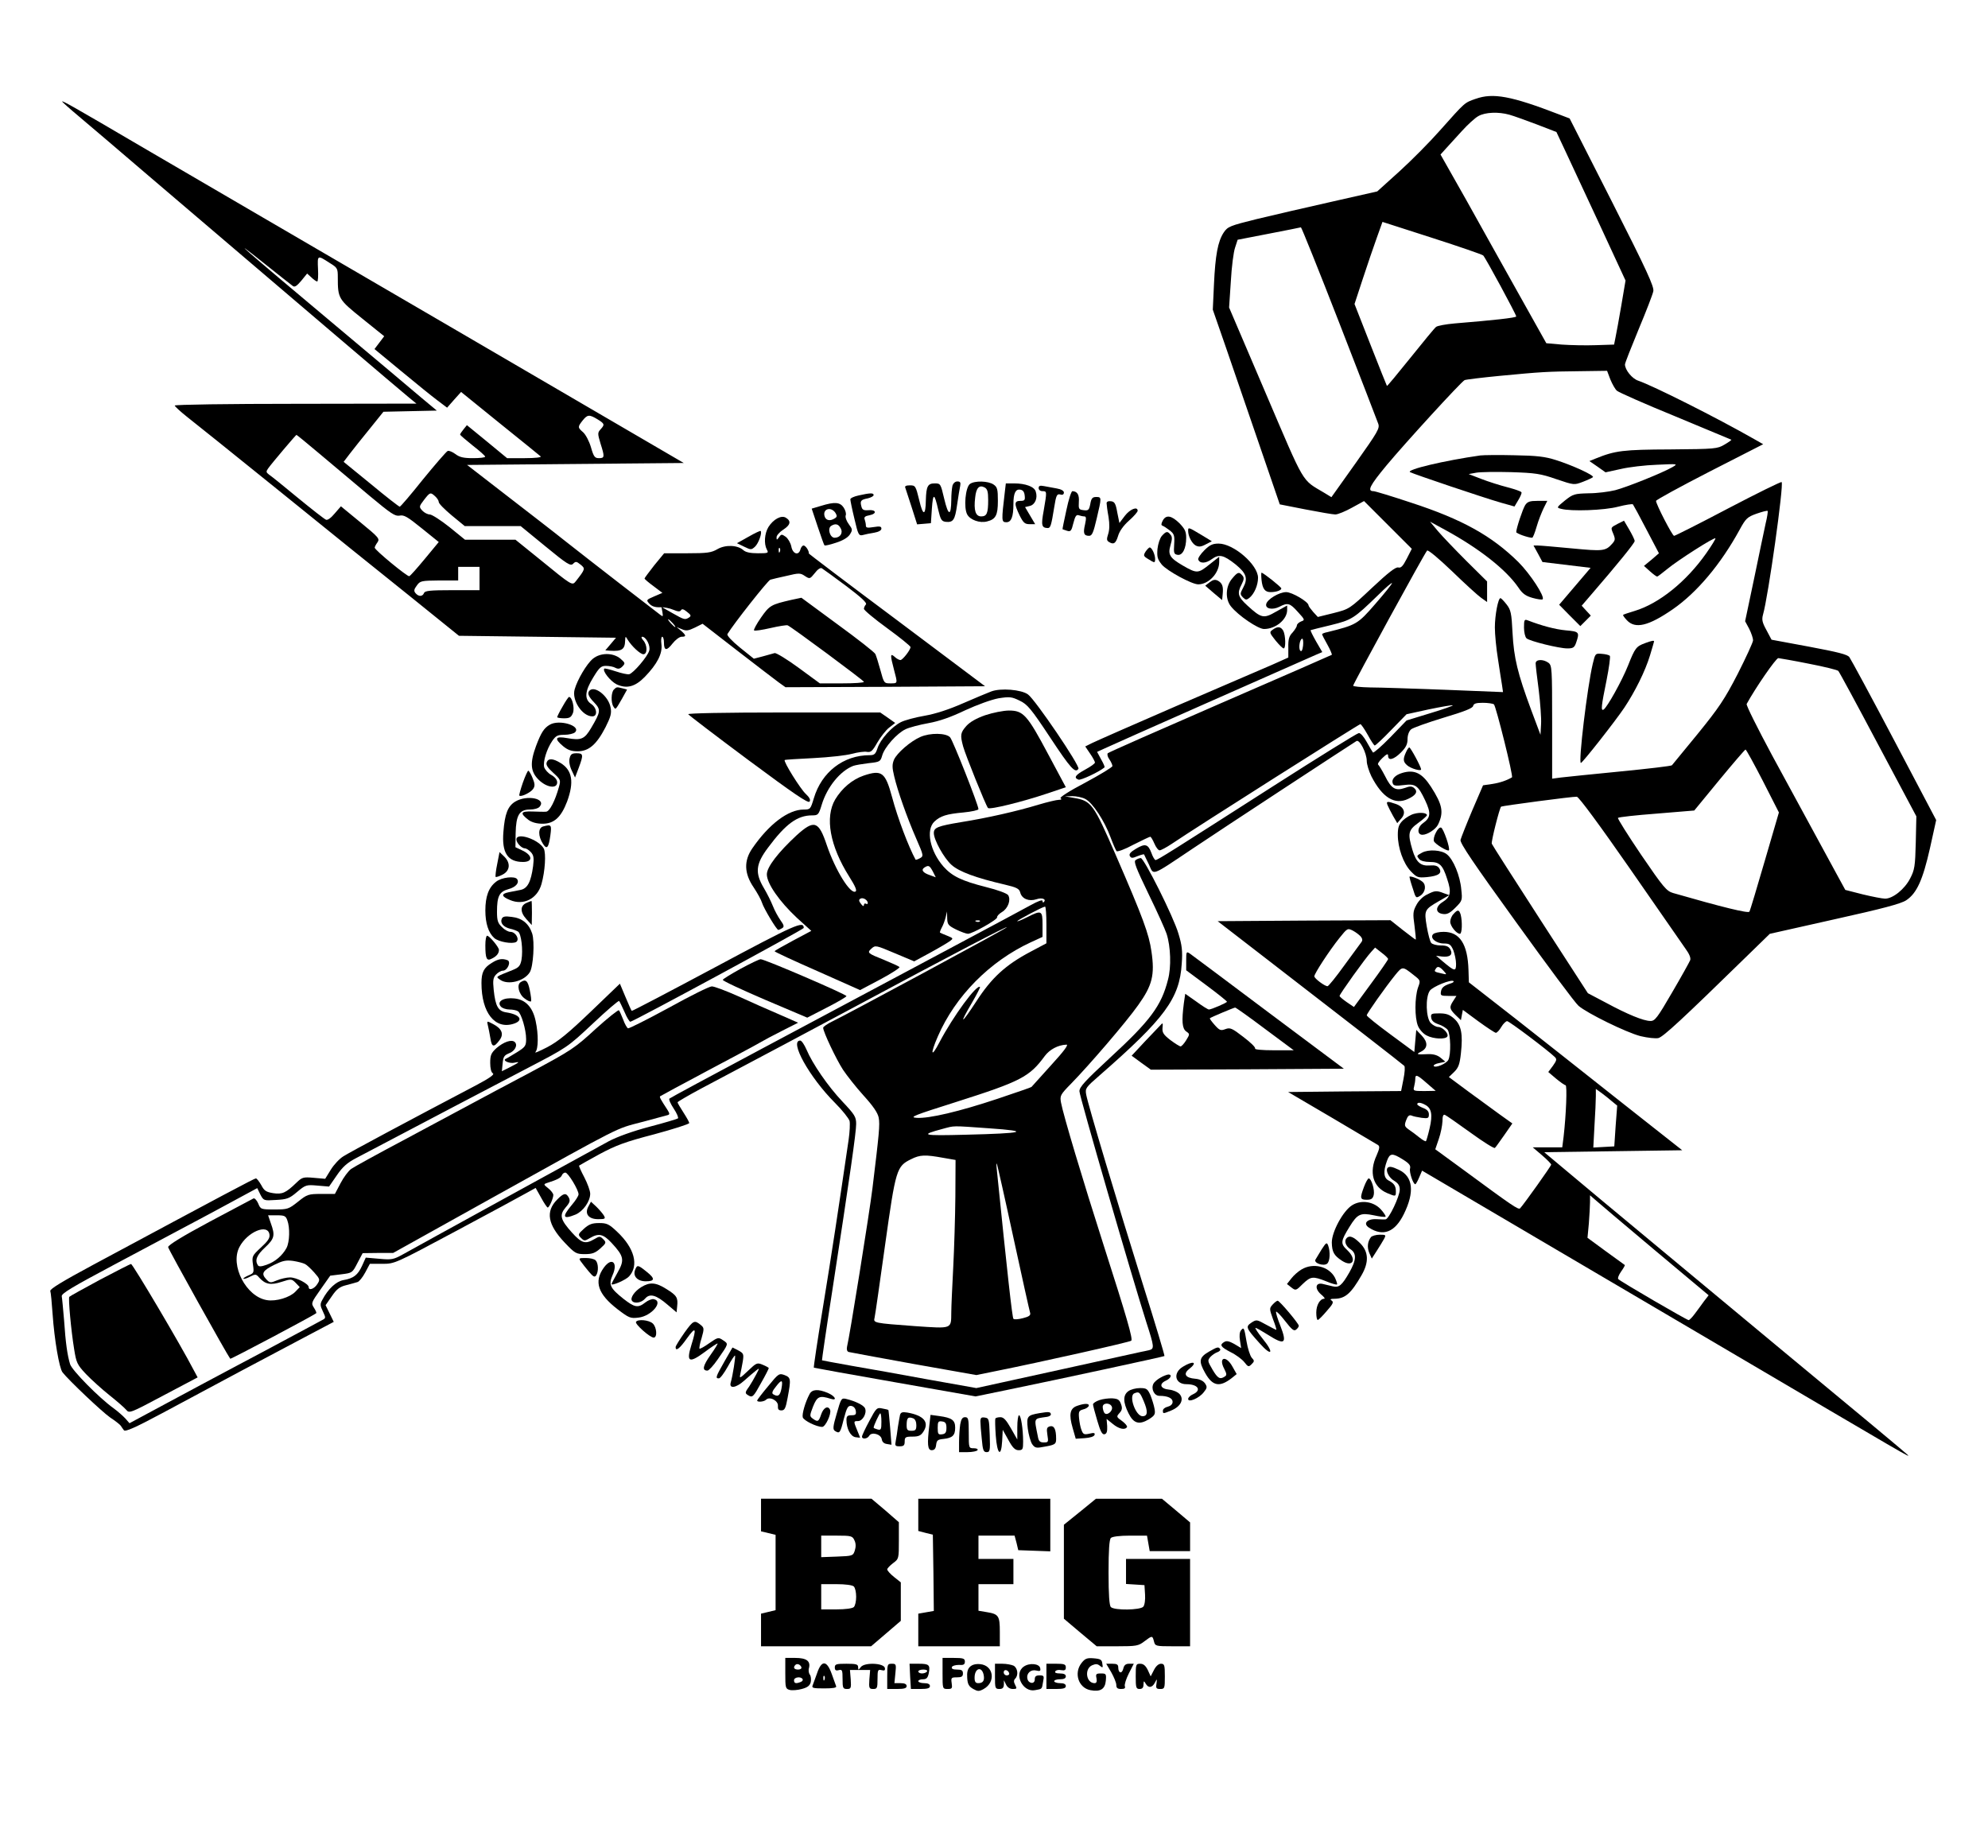
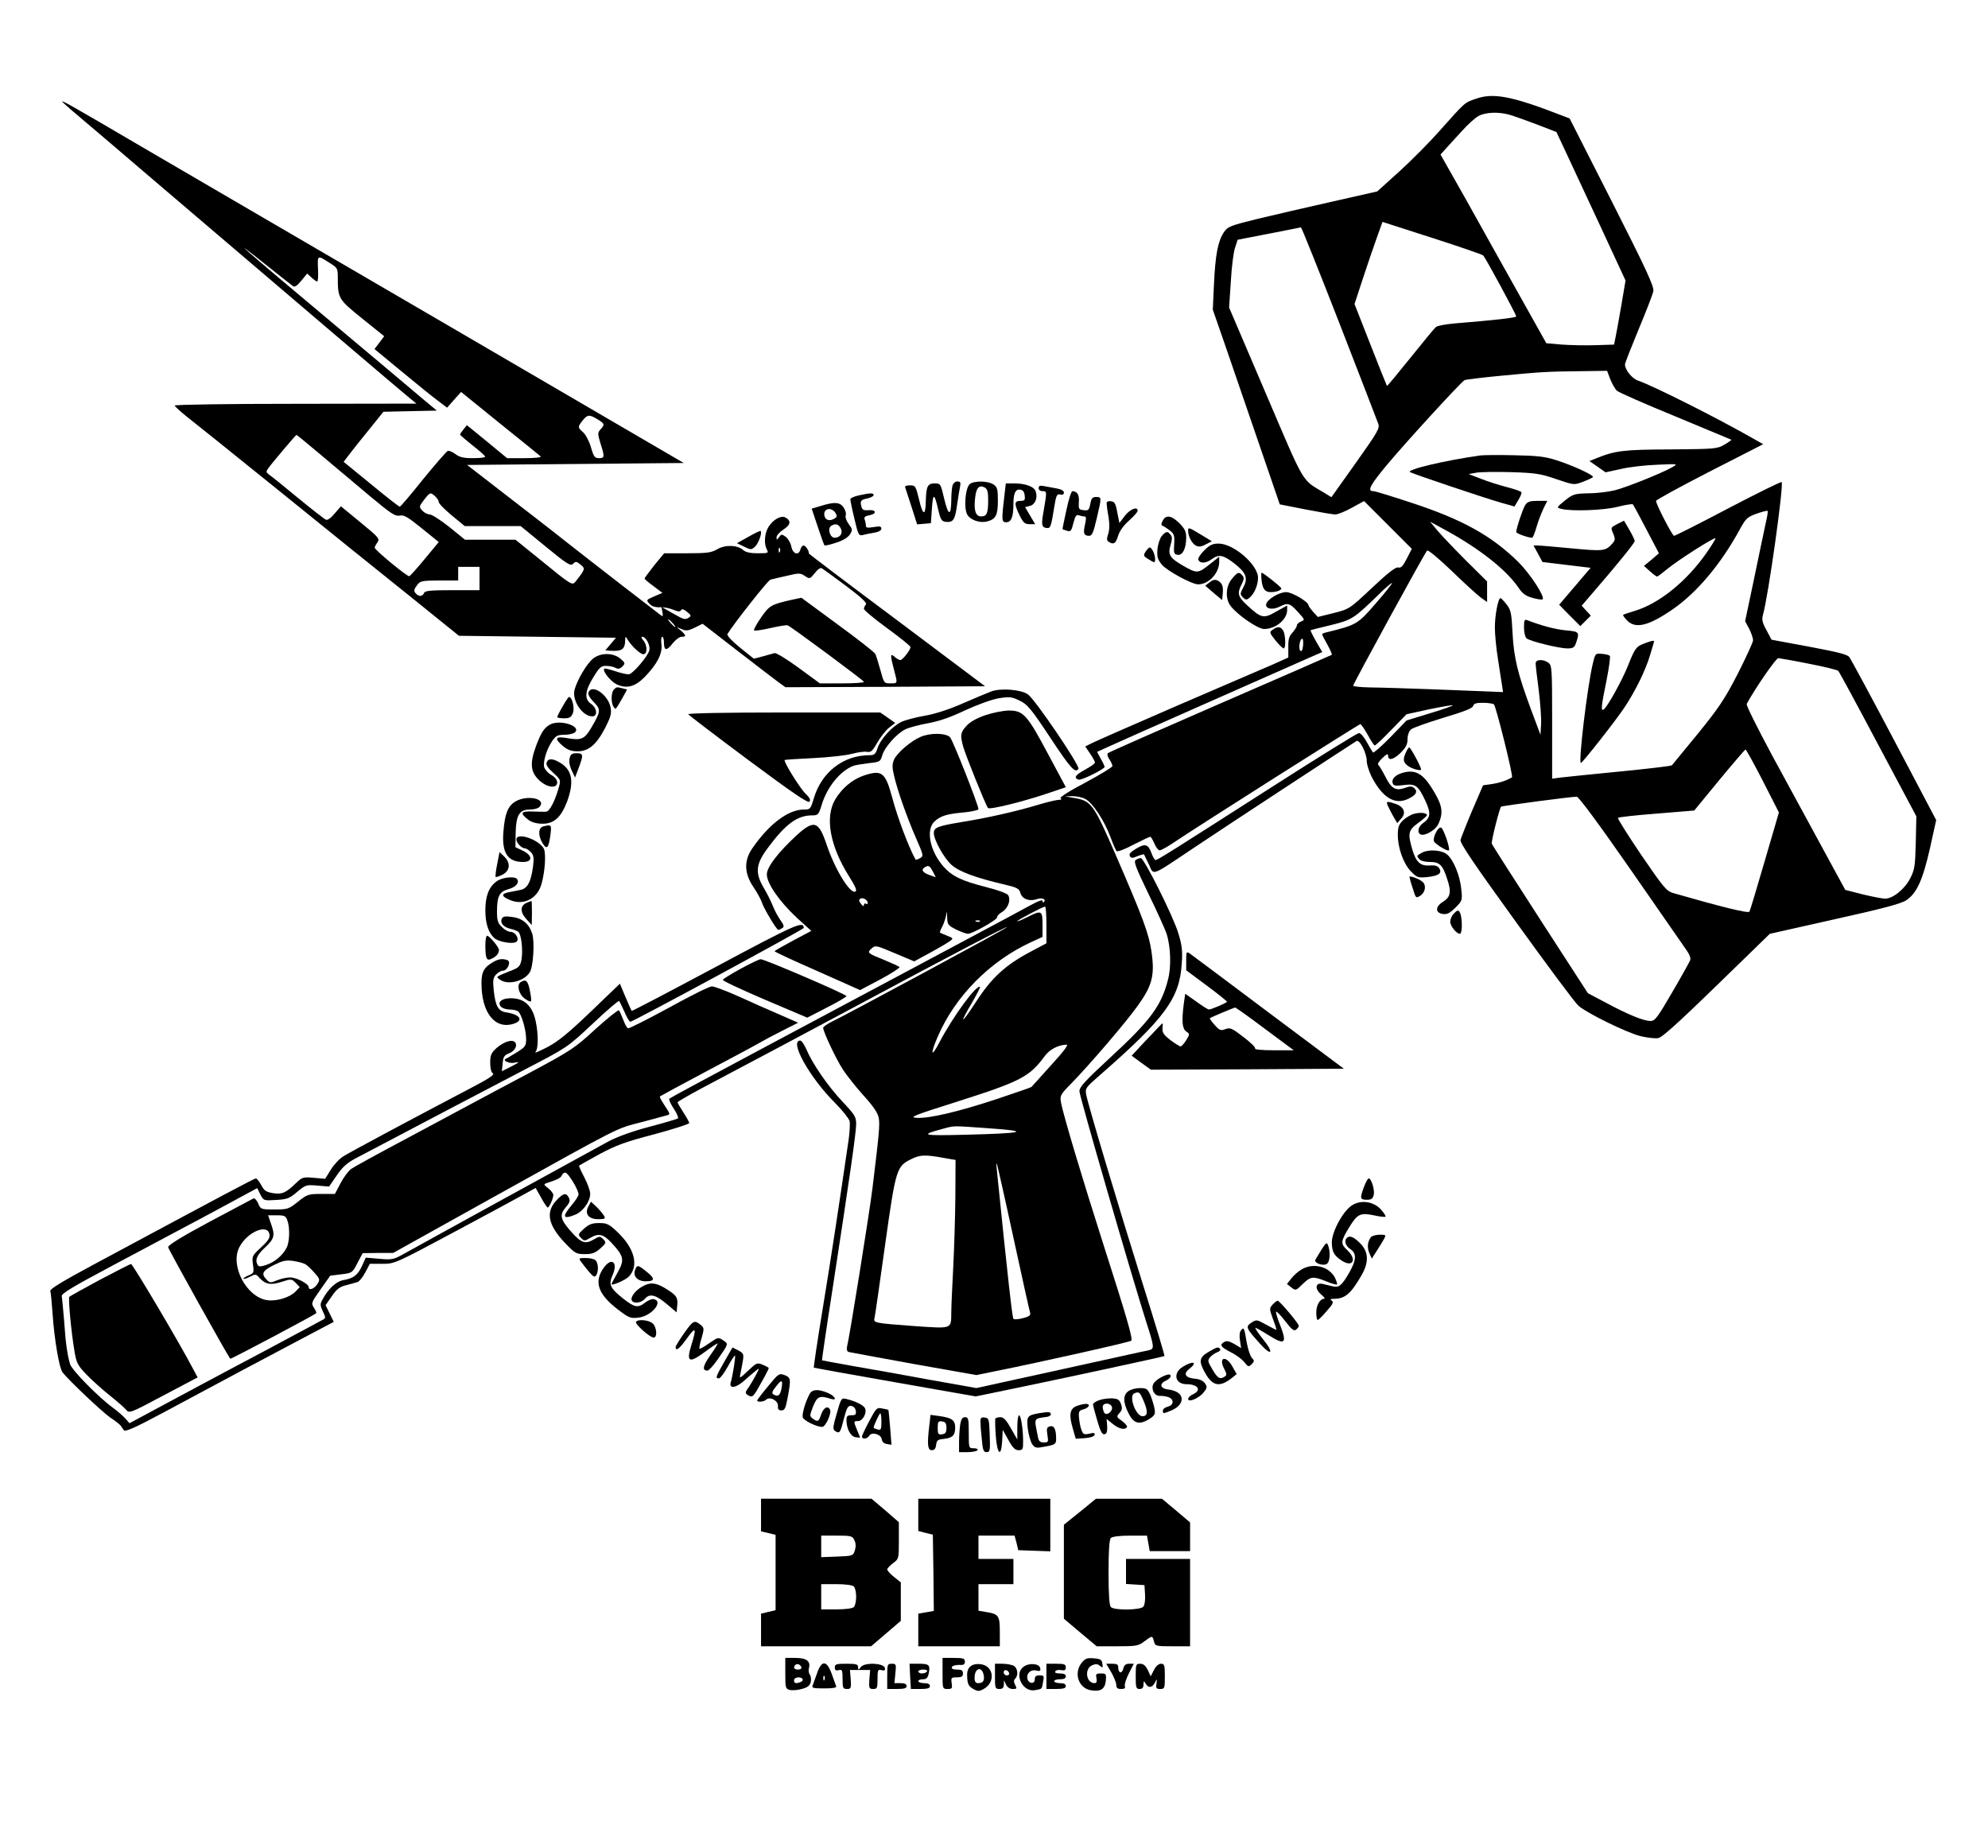
<svg xmlns="http://www.w3.org/2000/svg" version="1.0" width="1024pt" height="952pt" viewBox="0 0 1024 952" preserveAspectRatio="xMidYMid meet">
  <g transform="translate(0,952) scale(0.1,-0.1)" fill="#000000" stroke="none">
    <path d="M7601 9011 c-59 -21 -52 -15 -184 -163 -52 -59 -146 -154 -209 -211 l-114 -103 -234 -53 c-129 -29 -302 -69 -385 -89 -141 -35 -151 -39 -172 -70 -30 -46 -43 -116 -50 -267 l-6 -130 66 -190 c36 -105 113 -330 172 -501 l107 -312 132 -26 c72 -14 142 -26 154 -26 13 0 52 16 86 35 l62 34 123 -123 123 -123 -26 -51 c-20 -39 -30 -49 -44 -45 -13 3 -51 -26 -135 -105 -116 -109 -116 -109 -198 -130 l-81 -20 -24 26 c-13 15 -24 30 -24 34 0 18 -85 68 -115 68 -36 0 -98 -37 -103 -62 -5 -24 32 -31 67 -14 44 23 55 20 96 -26 37 -40 37 -42 17 -49 -12 -5 -22 -14 -22 -21 0 -6 -10 -22 -22 -36 -18 -18 -23 -35 -22 -77 l0 -52 -85 -38 c-48 -20 -268 -116 -490 -211 -222 -96 -419 -183 -437 -192 l-34 -17 25 -37 c14 -20 25 -41 25 -46 0 -5 -22 -21 -50 -36 -51 -28 -61 -42 -35 -52 11 -5 107 40 134 63 3 2 -5 20 -17 41 l-21 39 37 17 c32 16 995 441 1090 483 l33 14 -32 55 c-17 30 -30 56 -28 58 2 1 49 13 104 26 109 27 118 33 243 154 39 39 72 67 72 62 0 -5 -39 -53 -86 -107 -91 -105 -98 -108 -246 -145 -16 -3 -28 -8 -28 -11 0 -3 12 -27 27 -53 15 -27 25 -51 23 -53 -3 -2 -261 -115 -575 -251 -313 -136 -574 -251 -579 -256 -4 -5 -1 -19 8 -31 9 -13 16 -29 16 -35 0 -6 -63 -44 -139 -85 -84 -44 -135 -77 -128 -81 8 -5 4 -8 -9 -8 -11 0 -58 -11 -105 -25 -108 -33 -266 -69 -399 -90 -120 -20 -140 -28 -140 -56 0 -35 52 -129 91 -164 39 -35 125 -67 276 -102 60 -14 73 -21 78 -40 8 -33 45 -48 84 -35 29 10 53 0 37 -15 -3 -4 -6 -1 -6 6 0 8 -24 -1 -62 -22 -65 -36 -581 -311 -1393 -744 -253 -135 -463 -248 -467 -252 -4 -4 6 -27 22 -51 16 -24 26 -47 22 -51 -4 -3 -70 -23 -147 -43 -87 -23 -167 -52 -210 -75 -103 -56 -1001 -549 -1061 -583 -47 -26 -57 -28 -121 -22 l-69 6 -19 -42 c-22 -48 -44 -65 -97 -74 -37 -7 -78 -45 -108 -102 -12 -21 -11 -30 3 -59 16 -34 16 -35 -6 -46 -12 -7 -78 -42 -147 -79 -69 -37 -197 -106 -285 -152 -88 -47 -250 -133 -359 -192 l-199 -107 -21 24 c-12 13 -39 37 -61 53 -75 54 -214 195 -224 227 -14 46 -23 108 -31 227 -5 58 -10 113 -12 123 -2 14 53 47 267 161 149 79 376 200 505 269 l235 127 16 -33 c17 -32 18 -32 80 -28 57 3 69 7 109 41 44 37 48 38 105 33 l60 -5 40 58 c30 44 54 65 100 89 334 176 717 377 884 464 203 106 204 106 334 228 72 68 133 120 136 117 3 -3 15 -28 28 -57 12 -29 26 -51 30 -50 21 4 893 476 893 483 0 38 -41 20 -454 -201 -236 -126 -430 -228 -432 -226 -2 1 -16 33 -32 71 l-29 69 -150 -144 c-116 -111 -167 -153 -224 -183 -41 -21 -68 -33 -61 -25 15 16 16 91 1 160 -15 71 -52 110 -109 116 -56 6 -92 -15 -71 -41 7 -9 28 -16 45 -16 17 0 37 -4 44 -9 17 -11 42 -95 42 -143 0 -35 -4 -41 -47 -68 -27 -16 -52 -32 -58 -34 -19 -9 20 -26 45 -20 31 7 26 2 -25 -24 l-40 -20 4 40 c3 34 8 42 32 52 31 11 47 42 31 58 -16 16 -58 1 -95 -31 -27 -25 -32 -36 -32 -76 0 -28 5 -49 14 -54 9 -6 -18 -25 -90 -63 -339 -178 -649 -344 -680 -364 -20 -12 -49 -43 -65 -69 l-29 -47 -58 5 c-55 5 -61 3 -90 -25 -55 -53 -73 -61 -120 -54 -36 6 -46 12 -61 41 -11 19 -23 35 -28 35 -8 0 -160 -81 -838 -445 -158 -85 -224 -125 -221 -135 3 -8 8 -62 12 -120 9 -130 34 -277 51 -299 32 -41 204 -204 246 -233 26 -17 50 -36 54 -42 4 -6 11 -17 16 -23 6 -10 58 13 198 88 104 56 288 154 409 219 121 64 277 147 347 184 l127 67 -21 43 -21 43 32 46 c25 37 41 49 74 57 23 6 49 13 58 16 9 2 27 25 40 49 l24 45 64 0 c64 0 66 1 380 169 174 93 337 181 363 196 l47 26 28 -50 c15 -28 31 -51 34 -51 8 0 29 47 29 65 0 7 -12 23 -26 34 -24 19 -25 21 -8 27 54 17 73 27 78 40 3 8 11 14 18 14 14 0 68 -89 68 -112 0 -8 -16 -33 -35 -55 -52 -62 -46 -76 20 -49 39 17 75 68 75 107 0 15 -14 53 -30 84 -17 32 -29 59 -27 61 2 2 49 28 105 59 84 45 131 63 281 102 100 27 181 53 181 58 0 6 -14 30 -30 55 -16 25 -30 48 -30 52 0 3 53 34 118 69 297 157 605 321 797 424 492 264 796 423 780 408 -11 -11 -822 -448 -897 -484 -27 -13 -48 -28 -48 -33 0 -21 67 -162 102 -216 20 -30 67 -90 106 -133 50 -55 73 -89 78 -114 7 -36 2 -84 -32 -363 -15 -124 -118 -766 -131 -817 -3 -14 0 -24 8 -27 8 -2 159 -30 336 -62 l322 -57 108 22 c224 45 684 148 690 155 9 9 -22 117 -142 491 -108 337 -208 671 -220 736 -6 35 -4 40 53 98 91 93 283 316 345 404 72 101 86 154 68 276 -13 90 -42 170 -184 497 -115 264 -125 279 -216 294 l-46 8 38 1 c21 0 52 -6 68 -15 37 -19 98 -112 129 -196 13 -35 27 -67 31 -72 4 -5 43 9 87 33 44 22 83 41 87 41 3 0 13 -16 21 -35 8 -19 20 -35 27 -35 7 0 35 15 62 33 127 86 965 617 972 617 4 0 21 -25 38 -55 16 -30 33 -55 36 -55 4 0 43 36 86 81 l78 80 114 25 c63 13 119 23 124 21 5 -1 -47 -20 -114 -40 l-124 -38 -83 -86 c-46 -47 -86 -82 -90 -79 -3 4 -18 28 -32 54 -15 27 -32 47 -41 46 -9 -1 -209 -125 -445 -276 -514 -329 -591 -378 -602 -378 -4 0 -14 16 -21 36 -17 46 -32 51 -80 22 -29 -17 -37 -28 -31 -38 7 -11 13 -11 39 0 18 7 33 11 34 9 1 -2 12 -26 25 -52 26 -57 6 -65 227 83 141 95 811 534 842 553 16 10 53 -62 53 -103 0 -17 11 -52 24 -79 56 -109 120 -149 189 -116 41 19 52 38 31 56 -12 10 -22 10 -49 0 -47 -16 -69 -3 -101 62 -15 29 -31 55 -35 58 -5 3 4 18 21 34 23 22 30 25 30 12 0 -27 29 -20 66 17 26 26 34 43 34 68 0 21 7 41 18 51 9 8 85 35 167 60 107 32 151 49 153 61 3 12 15 16 50 16 26 0 52 -4 57 -8 10 -7 101 -371 93 -376 -27 -16 -62 -28 -101 -34 l-48 -7 -56 -130 c-30 -71 -57 -140 -60 -151 -4 -16 68 -122 287 -425 160 -222 304 -416 321 -430 44 -38 245 -137 319 -156 38 -9 77 -13 92 -10 26 7 119 93 459 425 l115 112 334 75 c248 55 342 80 369 98 54 36 85 104 122 268 l32 145 -216 410 c-119 226 -223 418 -231 429 -10 14 -58 26 -207 54 l-194 36 -26 49 c-22 40 -25 54 -18 80 27 93 108 670 96 683 -3 3 -127 -58 -276 -136 -148 -78 -273 -141 -278 -141 -9 0 -93 163 -93 180 0 5 124 73 276 151 l276 141 -44 25 c-196 112 -523 276 -599 302 -32 10 -69 56 -69 84 0 7 32 88 70 180 39 93 73 181 76 197 5 23 -33 106 -212 459 l-219 431 -55 21 c-246 95 -340 112 -429 80z m174 -82 c22 -6 85 -29 141 -50 l101 -39 46 -98 c25 -53 105 -225 178 -382 l132 -285 -22 -130 c-12 -71 -26 -146 -30 -165 l-7 -35 -94 -3 c-52 -2 -131 0 -175 3 l-80 7 -140 250 c-77 138 -200 357 -272 487 l-133 235 28 31 c15 16 52 57 82 90 30 33 68 68 85 77 35 20 103 23 160 7z m-135 -725 c12 -12 170 -304 170 -314 0 -7 -122 -20 -317 -36 -46 -4 -89 -12 -96 -18 -8 -6 -67 -78 -132 -159 -65 -81 -119 -146 -121 -145 -1 2 -40 97 -85 213 l-82 209 43 131 c23 71 56 166 72 211 l29 81 255 -82 c140 -45 259 -86 264 -91z m-742 -346 c105 -271 196 -505 201 -520 9 -24 -1 -41 -115 -202 l-126 -177 -36 22 c-120 72 -96 31 -303 515 l-188 440 9 135 c4 74 14 152 22 174 l13 40 160 31 c88 17 163 32 166 33 3 0 92 -221 197 -491z m1397 -293 c10 -24 25 -51 34 -58 9 -8 144 -68 301 -132 157 -65 286 -119 288 -120 2 -1 -14 -13 -35 -25 -37 -22 -47 -23 -278 -25 -244 -1 -285 -6 -386 -47 l-32 -13 42 -29 41 -29 78 17 c42 10 127 20 187 22 108 5 109 5 80 -12 -52 -30 -234 -103 -295 -119 -32 -8 -94 -16 -137 -16 -74 -2 -80 -4 -122 -37 -44 -36 -44 -37 -20 -43 51 -14 223 -8 294 11 39 10 73 15 76 12 3 -4 35 -62 70 -130 l64 -122 -38 -33 -39 -32 31 -28 c17 -15 33 -27 37 -27 3 0 26 18 52 39 53 44 242 165 248 158 2 -2 -19 -37 -48 -78 -102 -145 -242 -258 -368 -296 -30 -9 -57 -18 -59 -20 -3 -2 6 -14 19 -28 43 -46 111 -30 237 57 124 86 246 231 343 408 32 59 40 67 88 84 29 10 55 17 57 14 2 -2 -2 -31 -10 -63 -7 -33 -34 -160 -59 -282 l-47 -223 21 -39 c11 -22 20 -49 20 -59 0 -10 -36 -88 -79 -173 -68 -132 -98 -176 -206 -309 -70 -85 -130 -158 -133 -162 -4 -4 -124 -18 -267 -32 -143 -14 -280 -28 -305 -31 l-45 -6 0 291 c0 277 -1 292 -19 306 -28 20 -66 18 -66 -3 0 -9 7 -72 16 -138 8 -67 14 -146 12 -175 l-3 -55 -48 128 c-70 189 -89 267 -96 397 -5 103 -9 119 -31 147 -14 18 -28 32 -31 32 -12 1 -29 -88 -29 -151 0 -35 7 -108 16 -163 8 -55 18 -116 21 -135 l5 -35 -299 12 c-164 6 -337 12 -385 12 -49 1 -88 5 -88 9 0 9 368 683 381 696 5 5 58 -39 128 -106 66 -64 133 -125 150 -137 l31 -22 0 53 0 53 -106 105 c-58 58 -124 127 -147 154 l-41 49 79 -43 c174 -95 312 -203 376 -296 21 -32 38 -44 74 -54 25 -7 48 -10 51 -7 13 13 -63 130 -125 192 -137 135 -289 220 -553 306 -99 33 -185 59 -193 59 -34 0 -20 28 67 133 95 114 381 427 402 439 6 3 88 13 181 22 220 21 243 22 412 24 l141 2 17 -45z m-1583 -1371 c-3 -24 -8 -32 -14 -26 -11 11 -3 62 10 62 4 0 6 -16 4 -36z m2606 -93 c78 -15 147 -32 151 -37 5 -5 97 -175 205 -379 l197 -370 -3 -135 c-3 -122 -6 -141 -29 -185 -28 -55 -89 -104 -129 -104 -14 0 -65 10 -115 22 l-90 23 -41 75 c-43 79 -114 209 -336 618 -75 140 -135 259 -131 265 46 84 151 236 163 236 8 -1 79 -13 158 -29z m-238 -603 l83 -163 -73 -250 c-40 -137 -75 -255 -79 -261 -5 -10 -143 24 -393 96 -34 10 -50 29 -164 196 -69 102 -123 188 -120 191 3 4 93 14 199 22 l194 16 129 157 c71 86 132 157 135 157 3 1 43 -72 89 -161z m-684 -453 c141 -203 270 -389 286 -412 20 -27 28 -48 24 -59 -4 -10 -45 -84 -93 -166 -76 -131 -89 -148 -112 -147 -35 0 -118 34 -229 94 l-93 49 -246 380 c-135 209 -247 384 -249 390 -4 10 40 184 48 191 5 4 372 53 390 51 10 0 119 -148 274 -371z m-3006 -289 l0 -95 -81 -43 c-129 -68 -201 -134 -280 -256 -78 -120 -92 -125 -23 -8 25 43 44 80 42 82 -16 16 -138 -150 -209 -285 -43 -83 -49 -63 -8 31 90 207 267 386 478 484 l61 28 0 63 c0 74 -5 76 -80 38 -28 -14 -50 -23 -50 -20 0 5 130 74 143 75 4 0 7 -42 7 -94z m24 -723 c-54 -60 -99 -110 -101 -112 -1 -2 -80 -29 -175 -61 -195 -65 -354 -103 -418 -98 -38 3 -12 13 206 82 333 106 377 129 456 237 25 33 67 56 111 58 13 1 -13 -34 -79 -106z m-319 -325 c220 -15 180 -26 -120 -33 -227 -6 -239 -2 -120 30 64 17 43 17 240 3z m-237 -152 l64 -11 -1 -189 c-1 -104 -6 -268 -11 -365 -5 -97 -10 -201 -10 -231 -1 -87 7 -84 -186 -71 -215 16 -216 16 -209 44 3 12 27 181 54 374 55 392 59 405 134 442 46 23 72 24 165 7z m362 -411 c44 -203 83 -378 86 -387 4 -13 -5 -20 -37 -28 -23 -6 -45 -8 -49 -3 -6 6 -32 240 -85 763 -3 25 -3 41 0 35 2 -5 41 -176 85 -380z" />
    <path d="M7625 7174 c-183 -26 -383 -73 -362 -86 21 -11 380 -132 467 -157 l71 -20 19 32 c11 18 19 36 17 41 -2 5 -34 16 -72 26 -39 10 -99 29 -135 43 l-65 25 38 7 c21 4 102 5 180 3 125 -4 153 -8 233 -36 92 -31 92 -31 137 -14 26 10 49 21 52 24 9 9 -105 61 -190 88 -56 18 -98 23 -215 25 -80 2 -158 1 -175 -1z" />
    <path d="M7856 6918 c-13 -21 -46 -120 -46 -139 0 -7 62 -29 82 -29 4 0 14 26 23 57 9 32 26 74 36 95 l19 38 -50 0 c-40 0 -52 -4 -64 -22z" />
    <path d="M8335 6823 c-40 -21 -39 -19 -25 -53 11 -27 10 -33 -6 -51 -34 -38 -47 -39 -205 -24 -85 8 -164 15 -177 15 l-23 0 23 -42 23 -43 124 -15 124 -15 -81 -95 -81 -95 54 -55 55 -55 27 27 27 27 -24 26 -23 25 49 57 c139 161 224 266 224 276 0 7 -13 33 -28 59 l-27 46 -30 -15z" />
    <path d="M7850 6287 c0 -24 6 -49 13 -55 17 -15 168 -52 210 -52 30 0 37 4 46 31 18 53 15 56 -53 62 -54 5 -123 23 -198 52 -16 6 -18 1 -18 -38z" />
    <path d="M8473 6207 c-45 -17 -51 -24 -87 -115 -32 -80 -108 -216 -126 -227 -15 -9 -12 18 15 150 13 66 21 123 17 127 -4 4 -23 9 -41 10 -34 3 -34 2 -47 -52 -28 -118 -75 -510 -61 -510 8 0 177 215 224 285 55 83 107 187 132 269 11 37 21 70 21 72 0 6 -12 4 -47 -9z" />
    <path d="M320 8997 c0 -2 39 -37 88 -78 48 -40 206 -175 352 -300 742 -633 1312 -1119 1347 -1147 l38 -31 -622 -1 c-343 0 -623 -4 -623 -9 0 -4 28 -30 62 -57 35 -27 250 -200 478 -384 228 -185 530 -428 670 -540 l254 -205 405 -5 404 -5 -27 -32 -28 -33 24 -2 c61 -4 77 7 78 52 1 24 2 24 13 5 21 -34 65 -75 81 -75 22 0 21 48 -1 72 -9 10 -11 18 -5 18 20 0 44 -47 36 -72 -9 -31 -82 -116 -103 -121 -9 -2 -40 5 -70 15 -30 10 -56 16 -58 14 -12 -11 31 -65 63 -81 52 -24 95 -13 145 38 65 67 92 121 86 168 -3 21 -1 39 4 39 5 0 9 -13 9 -29 0 -44 14 -45 44 -6 15 19 36 35 47 35 25 0 24 7 -3 31 l-23 19 27 -11 c22 -10 34 -8 67 8 l40 20 178 -138 c98 -76 194 -149 214 -164 l35 -25 514 2 514 3 -457 343 c-252 188 -455 342 -452 342 3 0 1 9 -5 20 -6 11 -15 20 -21 20 -6 0 -13 -9 -16 -20 -9 -34 -40 -24 -47 15 -4 19 -17 41 -29 50 -20 14 -23 14 -34 -2 -12 -16 -13 -16 -13 0 0 9 16 27 35 39 37 24 41 44 13 61 -23 15 -65 -8 -90 -48 -20 -33 -24 -86 -8 -116 10 -18 7 -19 -46 -19 -38 0 -63 5 -75 16 -30 27 -93 29 -134 5 -31 -18 -52 -21 -155 -21 l-119 0 -51 -62 c-27 -35 -50 -65 -50 -68 0 -3 21 -21 47 -40 l45 -34 -42 -18 c-42 -18 -42 -19 -25 -38 12 -13 29 -19 54 -18 20 1 51 -5 69 -13 24 -10 35 -11 40 -2 5 8 14 5 31 -9 21 -16 22 -21 10 -29 -21 -13 -24 -12 -86 23 l-56 32 5 -27 c4 -23 3 -25 -11 -14 -27 20 -367 283 -486 377 -60 48 -200 156 -310 241 l-199 154 558 5 558 5 -1208 705 c-665 387 -1373 801 -1574 918 -368 216 -420 245 -420 239z m1188 -950 c10 -8 21 0 44 27 l30 37 22 -20 c12 -12 26 -21 30 -21 4 0 6 29 4 65 -3 72 -4 72 61 30 39 -24 41 -28 41 -73 0 -110 3 -114 126 -213 l113 -91 -25 -33 -25 -33 138 -114 c76 -63 160 -131 187 -151 l49 -37 36 41 36 40 200 -162 c110 -88 204 -165 210 -170 5 -5 -27 -9 -82 -9 l-91 0 -103 85 -104 85 -17 -21 c-10 -12 -18 -24 -18 -28 1 -3 30 -28 65 -56 35 -27 64 -53 64 -57 1 -5 -28 -8 -63 -8 -49 0 -69 5 -90 21 -15 11 -33 19 -40 16 -7 -3 -64 -69 -127 -146 -62 -78 -116 -141 -120 -141 -4 0 -71 52 -148 116 l-141 115 32 42 c18 24 65 82 103 129 l70 87 137 3 138 3 -78 65 c-42 36 -255 215 -472 397 -439 368 -543 459 -340 297 74 -59 141 -112 148 -117z m1570 -687 c37 -23 38 -27 15 -52 -15 -17 -15 -22 0 -72 22 -69 22 -76 -8 -76 -21 0 -27 7 -41 56 -9 31 -27 65 -40 77 -29 25 -29 28 -3 61 25 31 34 32 77 6z m-1423 -185 c69 -58 182 -153 251 -211 108 -90 129 -104 152 -100 23 5 41 -6 114 -65 l88 -71 -72 -87 c-39 -47 -75 -88 -80 -89 -9 -4 -178 135 -178 147 0 4 6 16 14 27 13 19 8 25 -87 103 l-101 83 -32 -37 c-19 -23 -37 -36 -45 -32 -8 3 -72 53 -144 112 -71 59 -138 113 -149 120 -16 12 -16 16 -5 32 20 28 143 173 146 173 2 0 59 -47 128 -105z m587 -212 c10 -9 18 -22 18 -29 0 -8 30 -38 67 -69 l67 -55 144 0 144 0 127 -104 c113 -93 130 -103 143 -90 13 13 17 13 38 -4 26 -21 25 -23 -24 -86 -19 -23 -17 -25 -186 113 l-125 101 -130 0 -130 0 -80 65 c-44 35 -89 64 -101 65 -11 0 -29 9 -39 20 -17 19 -17 21 9 55 31 40 33 41 58 18z m1775 -285 c-3 -8 -6 -5 -6 6 -1 11 2 17 5 13 3 -3 4 -12 1 -19z m-1547 -138 l0 -60 -140 0 c-116 0 -142 -3 -146 -15 -8 -19 -28 -19 -44 0 -9 11 -8 19 7 39 17 24 23 25 116 26 l97 0 0 35 0 35 55 0 55 0 0 -60z m1888 -38 c78 -59 110 -88 102 -96 -5 -5 -10 -16 -10 -22 0 -7 54 -52 120 -100 66 -48 120 -92 120 -97 0 -15 -41 -67 -52 -67 -6 0 -20 7 -30 17 -23 20 -23 9 -3 -67 19 -72 20 -70 -19 -70 -32 0 -33 1 -51 68 -10 37 -22 74 -26 83 -4 9 -92 78 -195 153 l-186 137 -52 -11 c-104 -24 -112 -28 -156 -91 -23 -33 -39 -63 -36 -66 3 -4 41 2 85 12 43 10 83 16 88 14 20 -8 392 -284 393 -291 0 -5 -51 -8 -114 -8 l-113 0 -109 80 c-60 44 -116 78 -124 76 -8 -2 -36 -10 -61 -17 l-46 -12 -71 57 c-43 35 -69 63 -65 70 32 53 208 276 221 280 10 3 48 12 85 20 62 15 70 15 93 -1 25 -16 26 -16 51 15 14 19 29 29 36 25 7 -4 63 -45 125 -91z m-893 -192 c10 -11 16 -20 13 -20 -3 0 -13 9 -23 20 -10 11 -16 20 -13 20 3 0 13 -9 23 -20z" />
    <path d="M4906 7018 c-3 -13 -6 -45 -6 -73 -1 -85 -15 -84 -36 4 -19 80 -19 81 -50 81 -35 0 -43 -15 -45 -85 -1 -84 -15 -84 -34 -2 -18 74 -20 77 -48 77 -19 0 -28 -4 -24 -12 2 -7 17 -53 33 -101 l28 -88 36 3 35 3 5 75 c6 83 13 81 33 -7 12 -50 17 -58 38 -61 39 -4 48 9 59 88 6 41 13 85 16 98 3 17 0 22 -15 22 -11 0 -21 -9 -25 -22z" />
    <path d="M4996 7027 c-23 -17 -33 -122 -14 -157 15 -28 65 -46 102 -36 45 11 56 32 56 106 0 60 -3 71 -22 84 -27 19 -98 21 -122 3z m94 -82 c0 -69 -7 -85 -36 -85 -29 0 -39 31 -31 97 5 50 21 67 49 52 14 -8 18 -22 18 -64z" />
    <path d="M5176 6988 c-18 -152 -18 -158 8 -158 25 0 36 28 36 94 0 55 11 77 34 74 15 -2 22 -11 24 -30 3 -24 0 -28 -22 -28 -32 0 -33 -15 -4 -75 19 -38 27 -45 51 -45 l29 0 -26 44 -26 44 25 6 c27 7 41 41 30 74 -7 25 -53 42 -111 42 l-43 0 -5 -42z" />
    <path d="M5350 7006 c0 -9 8 -16 20 -16 23 0 23 -1 6 -100 -14 -76 -11 -89 21 -90 14 0 18 13 33 106 10 63 14 71 31 67 12 -4 19 0 19 10 0 9 -14 17 -37 21 -21 4 -50 9 -65 12 -21 4 -28 2 -28 -10z" />
    <path d="M5493 6893 c-12 -54 -21 -99 -20 -99 1 -1 12 -4 23 -8 19 -6 23 -1 33 40 9 35 15 44 27 40 9 -3 22 -6 29 -6 10 0 11 -9 4 -41 -11 -46 -6 -59 21 -59 15 0 22 16 39 89 26 110 26 111 -3 111 -19 0 -25 -7 -30 -36 -6 -31 -10 -35 -34 -32 -25 3 -27 6 -25 42 3 38 -8 55 -33 56 -6 0 -20 -44 -31 -97z" />
    <path d="M4423 6968 c-24 -5 -43 -14 -43 -20 0 -6 9 -51 21 -100 19 -83 23 -89 43 -84 11 3 38 9 59 12 23 4 37 12 37 21 0 12 -9 13 -40 8 -32 -5 -40 -4 -40 8 0 9 -3 22 -6 31 -5 12 2 18 25 22 40 8 34 30 -6 26 -24 -2 -32 2 -36 19 -8 29 -3 35 33 42 16 4 30 11 30 17 0 12 -19 11 -77 -2z" />
    <path d="M5700 6928 c0 -7 4 -39 10 -71 6 -38 5 -67 -2 -88 -8 -25 -8 -33 3 -40 25 -16 36 -9 48 30 7 25 28 54 56 79 25 22 45 45 45 51 0 24 -39 9 -66 -26 l-28 -37 -11 54 c-8 46 -14 56 -32 58 -14 2 -23 -2 -23 -10z" />
    <path d="M4228 6914 l-47 -14 31 -93 c17 -50 32 -94 35 -96 2 -3 28 3 58 13 35 11 61 26 72 42 15 24 15 27 -5 54 -12 16 -19 36 -16 45 4 8 -1 26 -10 40 -19 29 -47 31 -118 9z m76 -37 c8 -14 8 -20 -4 -27 -25 -16 -47 -11 -53 12 -10 38 35 50 57 15z m26 -78 c14 -24 -2 -49 -31 -49 -24 0 -38 48 -18 61 22 14 38 10 49 -12z" />
    <path d="M5989 6838 c-8 -16 -9 -23 -1 -26 6 -2 23 -13 37 -24 23 -18 26 -26 23 -72 -3 -45 -1 -51 18 -54 25 -4 44 33 44 88 0 32 -7 46 -35 75 -41 40 -69 45 -86 13z" />
    <path d="M6120 6786 c0 -28 19 -65 39 -76 16 -8 28 -7 52 6 l31 16 -56 34 c-65 39 -66 39 -66 20z" />
    <path d="M3855 6755 l-59 -33 37 -18 c35 -17 37 -17 56 0 18 17 38 72 29 81 -2 2 -30 -11 -63 -30z" />
    <path d="M5985 6760 c-10 -11 -20 -41 -23 -68 -3 -41 0 -52 22 -80 28 -33 155 -102 188 -102 54 0 108 58 108 115 l0 27 -52 -41 c-56 -45 -63 -46 -134 -5 -69 40 -79 57 -65 105 9 31 10 44 0 55 -15 19 -22 18 -44 -6z" />
    <path d="M6203 6685 c-19 -19 -33 -40 -31 -47 8 -22 39 -21 70 2 37 27 60 22 122 -27 56 -46 65 -72 40 -119 -17 -32 -17 -35 -2 -51 14 -14 19 -14 33 -3 26 21 45 66 45 104 0 67 -126 176 -203 176 -31 0 -46 -7 -74 -35z" />
    <path d="M5901 6679 c-14 -23 -13 -24 32 -50 14 -8 17 -6 17 11 0 24 -17 60 -28 60 -4 0 -13 -10 -21 -21z" />
    <path d="M6346 6539 c-33 -39 -36 -104 -6 -142 37 -47 140 -117 171 -117 60 0 119 49 119 98 l0 23 -56 -31 c-65 -38 -77 -35 -149 31 -49 45 -54 63 -29 110 12 24 13 34 3 45 -17 20 -24 18 -53 -17z" />
    <path d="M6498 6533 c5 -47 18 -63 47 -63 28 0 55 9 55 19 0 7 -93 81 -102 81 -2 0 -2 -17 0 -37z" />
    <path d="M6231 6521 l-23 -18 43 -37 44 -37 3 31 c4 40 -2 56 -25 69 -14 7 -25 5 -42 -8z" />
    <path d="M6555 6276 c-17 -12 -17 -15 15 -55 18 -22 37 -41 42 -41 12 0 10 68 -2 91 -13 22 -29 24 -55 5z" />
    <path d="M3053 6126 c-31 -26 -79 -107 -93 -157 -16 -55 39 -139 91 -139 29 0 24 44 -6 64 -36 24 -33 66 11 137 31 51 40 59 65 59 17 0 39 -4 49 -10 14 -7 23 -6 36 7 15 16 15 18 -10 40 -38 32 -104 32 -143 -1z" />
    <path d="M3162 5968 c-14 -14 -16 -67 -2 -88 11 -17 10 -18 44 41 l26 47 -22 6 c-31 8 -32 8 -46 -6z" />
    <path d="M3037 5963 c-13 -13 -7 -30 24 -62 35 -37 33 -47 -15 -129 -35 -60 -52 -67 -125 -54 -61 11 -68 -2 -20 -42 23 -19 42 -26 74 -26 58 0 98 35 144 124 27 54 32 72 26 102 -10 57 -81 114 -108 87z" />
    <path d="M5105 5958 c-16 -6 -81 -33 -143 -60 -75 -33 -143 -55 -200 -65 -47 -8 -103 -23 -122 -33 -47 -24 -105 -88 -120 -134 -10 -30 -16 -36 -40 -36 -136 0 -248 -87 -288 -222 -17 -56 -18 -58 -52 -58 -80 0 -179 -75 -265 -200 -44 -64 -42 -129 7 -201 20 -30 39 -65 43 -79 9 -29 75 -140 84 -140 3 0 12 4 20 9 11 7 10 15 -9 41 -12 17 -30 50 -39 73 -9 23 -30 65 -46 92 -47 79 -43 124 22 210 90 121 150 165 226 165 31 0 34 3 50 56 28 91 95 173 162 199 11 4 47 10 80 14 57 6 60 8 69 39 12 43 76 115 121 136 19 9 72 23 117 31 56 10 116 31 189 66 63 29 135 55 172 62 58 9 68 8 109 -12 40 -19 58 -40 158 -191 105 -159 129 -185 145 -160 9 15 -223 357 -260 383 -34 25 -141 34 -190 15z" />
    <path d="M2898 5881 c-16 -27 -28 -52 -28 -55 0 -3 16 -6 35 -6 29 0 37 5 46 27 10 26 -4 83 -20 83 -3 0 -18 -22 -33 -49z" />
    <path d="M5075 5836 c-46 -16 -79 -35 -97 -55 -31 -35 -33 -47 -17 -106 12 -44 117 -305 128 -317 9 -10 178 32 303 74 l98 33 -91 170 c-108 203 -128 225 -202 225 -28 0 -83 -11 -122 -24z" />
    <path d="M3545 5841 c3 -5 143 -112 311 -237 233 -173 308 -224 314 -213 6 9 0 21 -19 39 -27 24 -117 168 -109 175 1 2 68 6 148 10 80 4 169 14 198 22 30 8 65 13 78 10 20 -3 28 4 53 48 17 29 44 64 61 77 l31 24 -38 27 -39 27 -498 0 c-303 0 -495 -4 -491 -9z" />
    <path d="M2832 5787 c-30 -17 -45 -41 -71 -110 -32 -87 -29 -131 13 -173 41 -41 96 -49 96 -14 0 13 -12 28 -30 38 -17 9 -33 28 -37 40 -7 28 13 94 42 136 18 26 27 31 62 31 23 0 48 6 55 13 33 33 -81 68 -130 39z" />
    <path d="M4741 5724 c-51 -22 -121 -83 -136 -117 -10 -24 -10 -41 1 -86 17 -73 65 -210 114 -322 38 -87 38 -89 18 -100 -11 -6 -21 -9 -22 -7 -36 66 -92 213 -121 322 -35 129 -53 142 -146 111 -59 -20 -112 -65 -147 -123 -54 -92 -27 -240 72 -397 31 -49 41 -72 33 -77 -26 -17 -104 109 -148 238 -42 126 -65 133 -155 52 -96 -89 -154 -164 -154 -202 0 -47 65 -140 155 -224 l74 -67 -94 -50 c-52 -28 -95 -52 -95 -55 0 -3 99 -49 220 -102 l220 -98 106 56 c58 31 102 60 97 63 -4 4 -39 20 -78 36 -87 35 -90 37 -66 59 20 18 23 17 120 -24 l100 -42 83 45 c46 25 91 52 102 60 17 13 17 14 -15 27 -19 7 -35 15 -37 16 -2 1 2 13 9 26 7 12 16 37 20 53 l7 30 1 -36 c1 -31 6 -37 46 -57 25 -12 52 -22 61 -22 23 0 154 74 150 85 -1 6 10 18 25 27 32 19 47 63 32 87 -6 9 -54 27 -115 42 -126 32 -174 56 -218 105 -70 80 -92 189 -47 232 31 29 62 39 150 47 42 4 77 12 77 17 0 21 -131 353 -146 370 -21 23 -103 24 -153 2z m64 -693 l15 -30 -30 11 c-36 12 -47 27 -29 39 22 14 27 11 44 -20z m-335 -163 c0 -5 -4 -6 -10 -3 -5 3 -10 0 -10 -7 -1 -8 -6 -6 -15 6 -12 15 -12 22 -3 27 13 8 38 -7 38 -23z m577 -94 c-3 -3 -12 -4 -19 -1 -8 3 -5 6 6 6 11 1 17 -2 13 -5z" />
    <path d="M7242 5645 c-16 -35 -15 -49 6 -67 19 -17 72 -32 72 -21 0 12 -54 113 -61 113 -3 0 -11 -11 -17 -25z" />
    <path d="M2934 5614 c-4 -16 0 -40 11 -63 l17 -36 19 50 c25 67 24 75 -11 75 -24 0 -31 -5 -36 -26z" />
    <path d="M2816 5593 c-5 -12 5 -28 33 -53 39 -36 40 -38 30 -74 -20 -72 -48 -126 -66 -127 -10 -1 -42 0 -72 1 -60 2 -64 -9 -18 -44 17 -12 42 -19 72 -19 59 0 95 33 126 114 37 101 27 162 -34 199 -39 24 -63 25 -71 3z" />
-     <path d="M2693 5488 c-12 -35 -20 -64 -18 -66 8 -9 59 16 71 34 10 15 10 26 -3 57 -8 20 -18 37 -22 37 -3 0 -16 -28 -28 -62z" />
+     <path d="M2693 5488 z" />
    <path d="M7224 5539 c-38 -11 -58 -33 -50 -54 4 -13 16 -14 56 -9 61 8 74 -1 111 -79 31 -66 28 -89 -11 -117 -30 -21 -32 -60 -3 -60 25 0 68 28 80 52 31 64 23 103 -36 195 -46 71 -85 90 -147 72z" />
    <path d="M2654 5391 c-38 -23 -54 -63 -61 -156 -9 -108 22 -155 101 -155 51 0 50 33 -1 58 l-38 18 1 72 c2 93 19 122 73 122 22 0 44 6 51 15 35 42 -66 62 -126 26z" />
    <path d="M7147 5373 c4 -10 17 -35 28 -55 l22 -38 20 23 c27 29 16 61 -28 76 -43 15 -50 14 -42 -6z" />
    <path d="M7284 5328 c-17 -4 -43 -20 -58 -34 -21 -21 -26 -36 -26 -74 0 -67 28 -147 67 -188 31 -32 36 -34 83 -30 60 6 80 20 63 46 -8 12 -21 16 -48 14 -48 -4 -71 17 -90 81 -25 84 -21 101 30 138 25 18 45 36 45 40 0 12 -34 16 -66 7z" />
    <path d="M2798 5263 c-27 -7 -27 -50 -1 -90 20 -31 29 -20 38 45 7 54 5 56 -37 45z" />
    <path d="M7396 5231 c-9 -16 -13 -36 -10 -44 6 -15 70 -54 77 -47 8 9 -28 113 -40 117 -7 3 -19 -9 -27 -26z" />
    <path d="M2660 5196 c0 -18 27 -46 44 -46 7 0 21 -9 31 -20 14 -16 16 -29 11 -71 -11 -82 -29 -116 -65 -123 -17 -3 -44 -9 -61 -12 -40 -8 -38 -22 7 -40 70 -30 141 7 162 82 19 67 24 159 12 183 -26 47 -141 86 -141 47z" />
    <path d="M7325 5128 c-29 -16 -29 -16 -15 -33 7 -9 29 -15 55 -15 50 0 66 -15 89 -87 23 -68 18 -93 -21 -118 -41 -25 -41 -58 0 -63 21 -3 36 5 64 33 35 35 36 38 30 93 -6 71 -41 156 -75 182 -28 22 -94 26 -127 8z" />
    <path d="M2561 5069 c-7 -33 -10 -63 -8 -66 3 -2 19 3 36 12 39 20 42 61 7 94 l-23 22 -12 -62z" />
    <path d="M5850 5090 c-12 -7 0 -38 67 -177 45 -92 86 -184 92 -203 21 -65 25 -171 7 -237 -34 -134 -91 -211 -301 -404 -125 -116 -155 -148 -155 -170 0 -25 272 -962 345 -1191 41 -127 42 -136 13 -143 -13 -2 -218 -48 -456 -100 l-433 -95 -247 44 c-136 25 -314 57 -397 71 -82 15 -150 27 -151 28 -1 1 22 160 52 352 93 604 124 823 124 865 0 37 -7 48 -70 115 -75 79 -156 197 -186 269 -11 25 -25 46 -32 46 -58 0 47 -189 179 -321 38 -38 71 -80 75 -93 3 -13 1 -57 -5 -98 -52 -355 -89 -599 -132 -861 -28 -170 -49 -310 -47 -312 1 -1 190 -35 418 -75 l415 -73 175 36 c263 54 795 169 798 172 2 2 -48 169 -112 372 -128 409 -281 920 -291 974 -6 33 -3 37 67 98 338 295 414 398 425 577 5 66 1 96 -17 155 -25 86 -177 389 -194 389 -6 0 -18 -4 -26 -10z" />
    <path d="M7260 5003 c0 -3 7 -30 17 -59 16 -52 16 -52 40 -37 25 17 31 54 10 71 -17 15 -67 33 -67 25z" />
    <path d="M2555 4978 c-38 -29 -55 -76 -55 -148 0 -66 16 -115 46 -142 23 -20 93 -32 113 -20 19 13 -3 52 -30 52 -11 0 -31 11 -44 25 -21 20 -25 34 -25 79 0 80 12 103 59 116 37 10 57 32 45 51 -11 18 -81 10 -109 -13z" />
-     <path d="M7350 4912 c-20 -9 -44 -33 -54 -53 -18 -33 -19 -45 -10 -108 5 -39 8 -71 6 -71 -2 0 -32 23 -67 50 l-63 50 -445 -2 -445 -3 246 -190 c407 -314 706 -546 715 -555 5 -4 3 -35 -4 -69 l-12 -61 -291 -2 -291 -3 225 -132 c124 -73 231 -137 238 -141 10 -7 8 -18 -7 -53 -41 -88 -19 -164 55 -195 43 -18 44 -18 44 9 0 28 -9 41 -37 56 -26 13 -29 46 -9 101 15 41 27 42 83 7 32 -20 40 -31 36 -46 -5 -19 16 -81 27 -81 3 0 12 16 20 35 l15 35 605 -356 c333 -196 745 -438 915 -538 1008 -593 998 -588 980 -569 -5 6 -293 246 -640 533 -346 288 -765 636 -931 774 l-300 251 355 5 356 5 -165 130 c-91 72 -226 178 -300 237 -74 59 -247 195 -384 303 l-250 195 -2 63 c-4 134 -45 197 -128 197 -23 0 -47 -5 -54 -12 -19 -19 15 -48 55 -48 29 0 36 -5 49 -35 7 -19 14 -50 14 -70 0 -41 -7 -39 -69 13 l-34 29 29 -4 c42 -5 59 9 45 36 -9 16 -21 21 -50 21 -21 0 -43 6 -49 13 -6 7 -16 45 -23 85 -14 84 -12 87 64 131 l52 30 -28 10 c-38 15 -46 14 -87 -7z m-341 -216 c9 -11 10 -20 4 -28 -5 -7 -45 -61 -88 -120 -43 -60 -82 -108 -87 -108 -15 0 -68 40 -68 51 0 14 77 132 129 197 41 51 42 52 70 38 15 -8 33 -22 40 -30z m141 -116 c0 -4 -40 -62 -88 -127 l-88 -120 -37 25 c-20 14 -37 28 -37 32 0 9 133 195 163 227 l20 22 33 -26 c19 -14 34 -29 34 -33z m131 -82 c36 -28 37 -28 23 -65 -17 -50 -18 -155 0 -198 8 -19 28 -41 45 -49 34 -18 97 -21 106 -5 9 14 -24 49 -47 49 -10 0 -27 9 -38 20 -25 25 -29 133 -5 167 15 21 111 60 122 49 3 -3 -3 -8 -13 -11 -37 -12 -49 -22 -52 -44 -3 -19 1 -21 38 -21 l42 0 -16 -25 c-22 -33 -20 -42 11 -73 l28 -27 5 27 5 26 80 -59 c44 -32 85 -59 90 -59 6 0 19 14 28 30 10 17 24 30 30 30 11 0 210 -150 246 -185 11 -11 9 -18 -10 -45 l-24 -32 40 -34 c22 -18 44 -34 49 -34 9 0 3 -152 -10 -265 l-7 -55 -76 0 -76 0 48 -41 c26 -22 47 -44 47 -48 0 -7 -139 -202 -160 -225 -9 -9 -38 11 -296 201 l-141 103 18 53 c10 28 18 69 19 91 0 27 4 37 13 33 7 -3 66 -44 131 -91 66 -48 122 -83 126 -79 5 4 26 35 49 67 l41 59 -63 45 c-34 25 -107 78 -163 119 l-101 75 28 27 c22 22 28 40 34 95 11 100 2 146 -35 179 -24 21 -40 27 -76 27 -41 0 -45 -2 -42 -22 2 -16 14 -26 37 -34 19 -6 40 -19 48 -29 15 -22 18 -127 3 -155 -11 -20 -67 -43 -75 -31 -2 5 10 12 28 15 l32 7 -24 20 c-17 14 -38 20 -65 19 -60 -3 -64 -1 -36 13 35 18 36 48 3 83 l-28 29 -5 -57 -5 -57 -122 90 c-68 50 -123 94 -123 99 0 9 96 145 147 208 37 45 37 45 94 0z m155 21 c18 -20 18 -20 -11 -13 -37 8 -39 10 -30 23 9 16 20 13 41 -10z m-86 -579 l45 -39 -59 -1 c-56 0 -58 1 -52 23 3 12 6 30 6 40 0 25 10 21 60 -23z m952 -92 l28 -23 -8 -105 -7 -105 -54 -3 -54 -3 6 113 c4 62 7 130 7 151 l0 38 28 -20 c15 -11 39 -30 54 -43z m-961 -19 c33 -17 39 -51 23 -120 -8 -35 -17 -65 -19 -67 -2 -3 -18 6 -34 19 -16 13 -41 32 -55 41 -22 16 -23 21 -13 48 8 22 16 28 27 24 8 -4 32 -9 53 -12 33 -4 37 -2 37 18 0 15 -9 25 -30 33 -16 6 -30 15 -30 19 0 11 18 10 41 -3z m1177 -744 l283 -237 -24 -31 c-13 -18 -34 -47 -47 -64 -13 -18 -28 -33 -32 -33 -9 0 -346 196 -362 211 -5 4 2 22 14 39 12 17 21 32 19 34 -2 1 -46 33 -98 71 l-94 69 7 74 c3 41 6 91 6 110 l0 35 23 -20 c12 -11 149 -127 305 -258z" />
    <path d="M2714 4870 c-35 -14 -36 -47 -4 -83 l29 -32 1 63 c0 34 -1 62 -2 61 -2 0 -13 -4 -24 -9z" />
    <path d="M7487 4812 c-10 -10 -17 -28 -17 -40 0 -22 32 -62 50 -62 11 0 13 62 4 98 -8 27 -16 28 -37 4z" />
    <path d="M2584 4786 c-8 -21 10 -42 44 -50 15 -3 33 -10 41 -15 16 -11 26 -95 17 -146 -6 -30 -14 -39 -44 -51 -92 -37 -89 -34 -67 -50 40 -30 125 -9 154 38 18 29 26 158 12 200 -17 51 -52 79 -105 85 -36 5 -47 2 -52 -11z" />
    <path d="M2500 4651 c0 -70 7 -83 33 -69 25 12 37 27 37 45 0 14 -49 73 -61 73 -5 0 -9 -22 -9 -49z" />
    <path d="M6110 4572 l0 -50 105 -78 c58 -43 105 -81 105 -84 0 -5 -80 -40 -93 -40 -5 0 -34 18 -65 41 l-57 40 -7 -48 c-12 -93 -9 -131 12 -146 19 -13 19 -14 0 -45 -11 -18 -24 -32 -29 -32 -5 0 -29 15 -53 33 -36 28 -42 39 -40 63 3 25 1 27 -10 14 -8 -8 -45 -47 -82 -86 l-67 -72 49 -36 50 -36 497 2 497 3 -388 290 c-213 160 -395 296 -405 303 -18 12 -19 10 -19 -36z m406 -352 l148 -110 -103 0 c-62 0 -100 4 -96 9 3 6 -24 32 -61 60 -58 45 -68 49 -92 40 -24 -9 -30 -7 -55 21 -16 18 -27 33 -25 35 5 5 122 54 130 55 4 0 73 -49 154 -110z" />
    <path d="M2533 4560 c-41 -25 -53 -48 -53 -104 0 -153 70 -241 167 -209 51 17 32 47 -38 58 -43 6 -57 31 -66 116 -5 49 -3 63 12 79 10 11 26 20 35 20 24 0 44 46 24 54 -27 10 -48 7 -81 -14z" />
    <path d="M3815 4530 c-49 -27 -91 -53 -92 -57 -2 -5 95 -50 216 -102 l219 -93 101 52 c55 28 101 55 101 59 0 9 -423 191 -442 190 -7 0 -53 -22 -103 -49z" />
    <path d="M2682 4461 c-22 -13 -10 -62 20 -84 15 -12 30 -18 33 -15 3 3 0 28 -6 57 -10 50 -21 59 -47 42z" />
    <path d="M3445 4329 c-110 -60 -204 -107 -210 -106 -5 2 -17 22 -25 45 -9 22 -18 44 -22 48 -4 3 -58 -40 -121 -97 -106 -98 -127 -111 -328 -219 -118 -62 -261 -139 -319 -170 -58 -31 -213 -114 -345 -185 -132 -70 -252 -136 -266 -146 -14 -10 -39 -43 -55 -74 l-29 -55 -70 0 c-66 0 -73 -2 -120 -40 -48 -38 -53 -40 -121 -40 -70 0 -72 1 -84 31 -7 16 -18 28 -24 26 -6 -3 -108 -57 -226 -120 -140 -75 -215 -121 -214 -131 1 -11 303 -553 320 -575 3 -3 432 224 443 235 2 2 -3 14 -12 28 -15 23 -14 26 34 94 l50 71 57 7 c56 7 57 7 83 58 l27 51 78 1 79 0 510 284 c680 378 633 354 770 390 66 18 126 34 134 36 11 3 11 8 -1 27 -34 52 -42 66 -38 70 3 2 113 62 245 132 132 70 254 135 270 145 17 10 67 37 113 60 l83 42 -98 43 c-54 23 -149 65 -212 94 -63 28 -124 51 -135 50 -12 0 -111 -49 -221 -110z m-1965 -1095 c14 -37 12 -111 -4 -142 -21 -39 -59 -72 -103 -87 -28 -10 -40 -10 -45 -2 -16 26 -6 51 37 91 49 46 53 62 30 125 l-14 41 45 0 c39 0 46 -3 54 -26z m-92 -73 c3 -18 -8 -34 -44 -67 -45 -42 -47 -45 -41 -88 6 -42 5 -44 -24 -56 -16 -7 -28 -15 -25 -17 2 -2 18 2 34 11 28 14 31 14 48 -6 31 -34 59 -39 114 -21 50 16 52 16 73 -5 l21 -22 -23 -24 c-28 -29 -99 -51 -146 -43 -107 17 -191 179 -142 273 41 79 147 123 155 65z m183 -152 c9 -4 30 -24 48 -44 30 -34 30 -37 15 -60 -16 -25 -44 -34 -44 -15 0 17 -63 50 -96 50 -17 0 -48 -7 -67 -15 -34 -14 -37 -14 -56 6 -27 29 -18 44 42 74 43 21 60 25 97 20 25 -4 52 -11 61 -16z" />
-     <path d="M2513 4238 c3 -12 9 -42 13 -66 7 -47 18 -49 47 -10 24 32 12 60 -35 84 -30 16 -31 16 -25 -8z" />
-     <path d="M7148 3505 c-13 -13 6 -52 33 -67 21 -13 29 -25 29 -46 0 -34 -56 -152 -73 -153 -7 -1 -28 0 -48 1 -48 2 -70 -23 -37 -44 73 -47 133 -23 179 70 56 114 48 193 -25 228 -36 17 -49 19 -58 11z" />
    <path d="M7026 3407 c-22 -59 -21 -67 14 -67 23 0 31 5 36 25 6 25 -12 85 -26 85 -4 0 -15 -19 -24 -43z" />
    <path d="M2870 3341 c-61 -61 -49 -129 38 -221 54 -57 60 -60 105 -60 38 0 53 6 79 29 31 28 32 31 15 48 -16 16 -19 16 -46 0 -46 -27 -65 -21 -115 34 -60 67 -66 90 -32 130 21 24 24 34 16 50 -14 26 -27 24 -60 -10z" />
    <path d="M3031 3306 c-21 -38 0 -66 50 -66 35 0 39 2 30 18 -5 9 -22 29 -38 45 l-29 27 -13 -24z" />
    <path d="M6965 3312 c-47 -29 -105 -137 -105 -192 1 -49 11 -67 52 -94 57 -37 79 7 27 55 -35 33 -34 45 13 121 40 65 56 72 124 58 31 -7 58 -10 61 -7 2 3 -8 19 -24 37 -37 41 -102 51 -148 22z" />
    <path d="M3008 3191 c-31 -28 -32 -31 -15 -48 16 -16 19 -16 46 0 45 26 68 21 111 -25 64 -69 68 -88 31 -153 -17 -30 -31 -57 -31 -59 0 -11 72 20 90 39 52 56 28 146 -60 229 -43 41 -54 46 -94 46 -36 0 -52 -6 -78 -29z" />
    <path d="M7062 3148 c-18 -23 -21 -53 -9 -82 l13 -29 25 39 c14 22 31 49 38 62 11 21 10 22 -22 22 -19 0 -39 -6 -45 -12z" />
    <path d="M6937 3143 c-15 -14 -6 -41 18 -57 34 -22 32 -56 -5 -121 -38 -66 -53 -79 -85 -71 -14 3 -36 9 -50 12 -39 10 -45 -23 -11 -53 15 -12 23 -23 17 -23 -22 0 -41 -33 -41 -71 0 -21 3 -39 8 -38 4 0 25 21 46 46 32 36 37 46 25 54 -10 6 -6 9 16 9 54 1 84 27 138 121 39 67 37 121 -7 165 -33 33 -55 42 -69 27z" />
    <path d="M6808 3085 c-13 -22 -28 -46 -32 -53 -11 -18 42 -36 60 -21 15 12 17 62 5 94 -7 17 -10 15 -33 -20z" />
    <path d="M2992 3022 c7 -10 26 -34 41 -52 23 -27 30 -31 38 -19 13 20 11 63 -3 77 -7 7 -29 12 -51 12 -35 0 -37 -1 -25 -18z" />
    <path d="M3110 2990 c-52 -72 -30 -136 71 -214 59 -45 66 -48 108 -43 68 8 131 85 78 95 -9 2 -29 -6 -43 -17 -38 -30 -55 -26 -113 19 -69 55 -77 73 -56 121 30 66 -4 96 -45 39z" />
    <path d="M513 2927 c-83 -45 -154 -84 -156 -87 -6 -6 9 -173 25 -270 11 -69 15 -79 61 -128 28 -29 82 -78 121 -109 39 -31 78 -65 87 -76 15 -18 22 -15 191 75 l176 93 -22 41 c-63 122 -312 543 -321 543 -5 0 -78 -38 -162 -82z" />
    <path d="M3271 2978 c-12 -32 13 -58 55 -58 48 0 49 14 5 49 -46 37 -49 37 -60 9z" />
    <path d="M6704 2981 c-17 -10 -41 -31 -53 -47 l-22 -28 23 -18 c22 -17 24 -16 58 18 42 40 52 41 121 14 28 -12 54 -19 56 -16 2 2 -3 18 -11 35 -31 58 -112 78 -172 42z" />
    <path d="M3303 2890 c-34 -21 -58 -55 -48 -70 11 -17 50 -11 68 11 24 28 57 19 116 -32 l46 -39 3 31 c5 45 -2 56 -55 89 -55 35 -86 37 -130 10z" />
    <path d="M6555 2800 c-17 -19 -17 -22 2 -75 12 -30 19 -55 17 -55 -2 0 -26 12 -53 27 -47 26 -49 27 -75 10 -31 -21 -29 -27 42 -106 63 -71 77 -52 16 23 -25 31 -41 56 -37 56 5 0 33 -16 63 -35 88 -56 101 -47 65 46 -14 35 -24 67 -22 72 1 5 22 -16 46 -47 35 -45 46 -54 57 -45 8 6 14 15 14 20 0 11 -99 129 -109 129 -4 0 -16 -9 -26 -20z" />
    <path d="M3276 2711 c-7 -11 72 -81 91 -81 20 0 16 54 -5 73 -20 18 -77 23 -86 8z" />
    <path d="M3526 2656 c-25 -36 -46 -69 -46 -75 0 -24 21 -8 59 46 45 62 50 54 22 -36 -27 -87 -12 -95 68 -36 33 25 64 45 67 45 3 0 -13 -27 -36 -59 -40 -57 -45 -81 -16 -81 7 0 31 26 53 58 57 82 56 79 28 98 -25 17 -27 16 -72 -15 -25 -18 -47 -30 -50 -28 -2 3 2 28 11 55 13 46 13 52 -2 65 -35 29 -40 27 -86 -37z" />
    <path d="M6392 2667 c-7 -8 -9 -29 -5 -52 l6 -39 -35 21 c-25 14 -40 18 -51 11 -27 -15 -20 -26 32 -53 27 -13 59 -37 70 -51 20 -26 23 -26 38 -11 15 15 15 18 0 34 -8 10 -20 47 -26 82 -12 72 -14 77 -29 58z" />
    <path d="M3731 2506 c-45 -79 -47 -86 -28 -86 7 0 27 27 46 61 18 33 35 59 37 56 4 -3 -12 -105 -22 -138 -10 -34 27 -29 69 9 23 21 51 44 61 52 19 15 19 14 1 -20 -10 -19 -26 -47 -36 -62 -24 -33 -23 -35 0 -48 17 -9 24 -2 60 64 23 40 41 76 41 79 0 2 -14 10 -31 17 -29 12 -32 11 -76 -31 -41 -39 -45 -41 -40 -19 3 14 9 44 13 67 6 39 4 42 -23 57 l-30 15 -42 -73z" />
    <path d="M6228 2558 c-52 -30 -55 -49 -20 -111 38 -67 74 -74 136 -26 l26 21 -22 39 c-33 60 -74 48 -42 -12 13 -26 14 -33 2 -40 -24 -16 -36 -9 -63 37 -25 43 -26 46 -10 65 10 10 26 21 36 24 11 4 17 11 14 16 -9 13 -15 11 -57 -13z" />
    <path d="M6093 2480 c-53 -32 -41 -90 18 -90 60 0 80 -31 34 -52 -14 -6 -25 -17 -25 -24 0 -20 56 3 80 34 18 22 19 28 7 46 -9 13 -27 22 -50 24 -51 4 -64 25 -32 50 46 36 22 45 -32 12z" />
    <path d="M3956 2379 c-31 -37 -56 -70 -56 -73 0 -10 35 -7 46 4 19 19 64 -6 61 -32 -1 -17 3 -23 18 -23 17 0 22 11 32 65 18 97 17 104 -16 117 -28 10 -31 8 -85 -58z m69 -13 c-7 -35 -18 -43 -42 -28 -9 5 -5 17 14 40 30 39 37 36 28 -12z" />
    <path d="M5978 2424 c-15 -8 -32 -22 -37 -32 -13 -26 4 -62 31 -62 43 0 68 -12 68 -31 0 -12 -10 -21 -25 -25 -14 -3 -25 -12 -25 -20 0 -17 0 -17 44 1 48 20 66 57 42 84 -10 11 -34 21 -54 23 -45 4 -54 29 -17 46 26 12 34 32 13 32 -7 -1 -25 -7 -40 -16z" />
    <path d="M5812 2354 c-28 -20 -28 -57 1 -114 26 -53 55 -61 106 -30 29 19 33 25 28 53 -3 18 -13 49 -21 70 -15 33 -20 37 -54 37 -21 0 -48 -7 -60 -16z m79 -51 c23 -54 21 -78 -6 -78 -35 0 -73 106 -42 118 24 10 28 7 48 -40z" />
    <path d="M4170 2339 c-22 -41 -40 -103 -35 -120 6 -17 71 -49 100 -49 17 0 48 67 41 87 -10 25 -34 13 -46 -22 -13 -39 -18 -41 -44 -22 -16 12 -16 15 2 62 21 52 33 58 90 40 37 -12 25 13 -14 30 -50 21 -81 19 -94 -6z" />
    <path d="M4310 2239 c-20 -68 -21 -82 -9 -90 24 -15 27 -11 45 61 16 61 22 70 39 68 12 -2 21 -12 23 -25 3 -19 -1 -23 -22 -23 -21 0 -26 -5 -26 -24 0 -44 20 -84 46 -89 13 -2 24 -3 24 -2 0 1 -7 19 -15 38 -19 46 -19 47 5 47 23 0 46 40 36 65 -6 16 -48 37 -97 49 -25 6 -27 3 -49 -75z" />
    <path d="M5663 2308 c-18 -6 -33 -16 -33 -22 0 -6 10 -44 22 -84 16 -55 25 -72 37 -70 12 3 15 14 14 42 l-3 37 31 -25 c31 -26 63 -34 74 -17 3 5 -9 19 -25 31 -30 21 -30 23 -14 41 14 15 16 26 8 47 -8 22 -16 27 -44 29 -19 1 -50 -3 -67 -9z m64 -34 c8 -22 -27 -50 -39 -31 -4 6 -8 20 -8 30 0 22 38 23 47 1z" />
    <path d="M5547 2278 c-36 -13 -42 -44 -22 -113 l16 -56 46 3 c28 2 48 8 51 17 3 10 -3 12 -27 6 -27 -6 -32 -3 -40 18 -6 14 -11 42 -13 63 -3 33 0 38 21 44 14 3 26 11 29 18 4 14 -22 14 -61 0z" />
    <path d="M4478 2201 c-21 -39 -38 -75 -38 -81 0 -15 28 -12 37 4 12 22 61 9 65 -18 2 -13 11 -22 26 -24 l24 -4 -7 89 c-4 48 -8 89 -9 90 -2 2 -16 5 -32 8 -27 6 -31 2 -66 -64z m62 -5 c0 -39 -2 -44 -20 -39 -11 3 -20 7 -20 9 0 11 30 74 34 74 4 0 6 -20 6 -44z" />
-     <path d="M4636 2232 c-2 -9 -7 -37 -11 -62 -3 -25 -8 -57 -11 -72 -5 -25 -3 -28 20 -28 21 0 26 5 26 25 0 22 4 25 40 25 31 0 43 5 56 25 32 49 3 84 -83 99 -25 4 -33 1 -37 -12z m68 -18 c10 -4 16 -18 16 -35 0 -24 -4 -29 -25 -29 -21 0 -25 5 -25 28 0 39 7 46 34 36z" />
    <path d="M5355 2241 c-64 -11 -68 -16 -61 -80 4 -30 14 -66 22 -79 13 -19 21 -22 52 -16 66 11 72 14 72 42 0 50 -10 70 -32 65 -16 -5 -18 -11 -13 -44 6 -37 5 -39 -18 -39 -20 0 -27 6 -31 30 -20 101 -24 91 48 102 11 2 19 7 19 13 -2 13 -10 14 -58 6z" />
    <path d="M4787 2179 c-12 -99 -9 -129 12 -129 14 0 21 8 23 28 3 23 8 27 38 30 46 5 60 18 60 58 0 39 -17 51 -83 60 l-44 6 -6 -53z m88 -14 c0 -23 -5 -31 -22 -33 -20 -3 -23 1 -23 33 0 32 3 36 23 33 17 -2 22 -10 22 -33z" />
    <path d="M5240 2168 l0 -63 -33 58 c-24 42 -37 57 -54 57 -12 0 -24 -3 -26 -7 -2 -5 -1 -44 2 -87 7 -98 28 -116 33 -29 l3 58 29 -52 c22 -41 35 -53 53 -53 21 0 23 5 23 44 0 63 -11 136 -21 136 -5 0 -9 -28 -9 -62z" />
    <path d="M4946 2183 c-3 -21 -6 -62 -6 -90 l0 -53 44 0 c25 0 48 5 51 10 4 6 -5 10 -19 10 -26 0 -26 1 -26 80 0 71 -2 80 -19 80 -14 0 -20 -10 -25 -37z" />
    <path d="M5050 2198 c0 -13 3 -53 7 -90 5 -58 9 -68 25 -68 17 0 19 7 16 88 -3 82 -4 87 -25 90 -18 3 -23 -1 -23 -20z" />
    <path d="M3920 1716 l0 -84 38 -9 37 -9 0 -194 0 -194 -37 -9 -38 -9 0 -84 0 -84 283 0 284 0 76 65 77 66 0 99 0 99 -35 28 c-19 15 -35 33 -35 39 0 5 14 20 30 32 30 22 30 24 30 117 l0 94 -70 61 -71 60 -284 0 -285 0 0 -84z m481 -130 c8 -16 8 -34 2 -53 -9 -27 -11 -28 -91 -31 l-82 -3 0 56 0 55 80 0 c75 0 81 -2 91 -24z m-3 -238 c7 -7 12 -30 12 -53 0 -23 -5 -46 -12 -53 -7 -7 -43 -12 -90 -12 l-78 0 0 65 0 65 78 0 c47 0 83 -5 90 -12z" />
    <path d="M4730 1717 l0 -83 38 -10 37 -9 3 -197 2 -196 -40 -7 -40 -7 0 -84 0 -84 210 0 210 0 0 74 c0 83 -6 92 -68 102 l-42 7 0 68 0 69 90 0 90 0 0 65 0 65 -90 0 -90 0 0 60 0 60 93 0 93 0 10 -37 9 -38 83 -3 82 -3 0 136 0 135 -340 0 -340 0 0 -83z" />
    <path d="M5563 1733 l-83 -67 0 -242 0 -242 84 -71 85 -71 106 0 c98 0 109 2 139 25 41 31 42 31 50 0 6 -24 9 -25 96 -25 l90 0 0 225 0 225 -165 0 -165 0 0 -64 0 -65 48 -3 47 -3 3 -48 c2 -27 -2 -55 -9 -63 -15 -18 -149 -20 -167 -2 -8 8 -12 62 -12 178 0 116 4 170 12 178 7 7 45 12 99 12 l87 0 7 -40 7 -40 104 0 104 0 0 74 0 74 -72 61 -73 61 -170 0 -170 0 -82 -67z" />
    <path d="M4045 900 c0 -74 1 -79 23 -85 12 -3 41 -1 62 5 30 8 41 17 46 35 3 14 1 31 -4 38 -6 7 -9 23 -5 35 9 36 -13 52 -71 52 l-51 0 0 -80z m83 32 c2 -7 -6 -12 -17 -12 -21 0 -27 11 -14 24 9 9 26 2 31 -12z m6 -61 c3 -5 -1 -12 -10 -15 -25 -10 -34 -7 -34 9 0 16 35 21 44 6z" />
    <path d="M4855 900 c0 -79 0 -80 26 -80 23 0 25 3 21 30 -4 28 -2 30 27 30 24 0 31 4 31 20 0 16 -7 20 -31 20 -20 0 -29 4 -26 13 2 6 18 11 36 11 24 -2 31 2 31 17 0 16 -8 19 -57 19 l-58 0 0 -80z" />
    <path d="M5571 954 c-41 -52 -16 -128 45 -140 52 -10 76 5 80 49 3 35 1 37 -25 37 -25 0 -28 -3 -23 -25 3 -17 0 -25 -10 -25 -43 0 -54 73 -13 92 19 8 28 8 41 -3 14 -11 16 -10 12 11 -2 21 -9 25 -44 28 -35 3 -45 -1 -63 -24z" />
    <path d="M4209 902 c-9 -26 -20 -54 -23 -63 -6 -14 2 -16 59 -16 45 0 65 3 62 11 -2 6 -13 35 -23 64 -25 70 -52 72 -75 4z m38 -34 c-3 -8 -6 -5 -6 6 -1 11 2 17 5 13 3 -3 4 -12 1 -19z" />
    <path d="M4300 931 c0 -14 5 -18 20 -14 18 5 20 0 20 -46 0 -46 2 -51 23 -51 20 0 22 4 19 49 l-4 49 52 0 52 0 -4 -49 c-3 -45 -1 -49 20 -49 20 0 22 5 22 51 0 47 2 51 21 46 15 -4 19 -1 17 11 -5 26 -105 30 -124 5 -13 -17 -13 -17 -14 0 0 14 -10 17 -60 17 -52 0 -60 -2 -60 -19z" />
    <path d="M4570 885 l0 -65 50 0 c38 0 50 4 50 15 0 10 -10 15 -31 15 l-32 0 5 50 c5 47 4 50 -18 50 -23 0 -24 -3 -24 -65z" />
    <path d="M4688 885 l4 -65 49 0 c37 0 49 4 49 15 0 10 -10 15 -30 15 -16 0 -30 5 -30 10 0 6 11 10 24 10 18 0 25 7 30 31 8 43 2 49 -52 49 l-47 0 3 -65z m87 25 c-3 -5 -15 -10 -26 -10 -10 0 -19 5 -19 10 0 6 12 10 26 10 14 0 23 -4 19 -10z" />
    <path d="M4996 934 c-12 -11 -16 -29 -14 -57 2 -33 9 -44 31 -57 24 -13 30 -13 54 0 64 36 51 122 -19 128 -23 2 -41 -3 -52 -14z m70 -38 c7 -31 -1 -46 -27 -46 -14 0 -19 7 -19 28 0 48 35 61 46 18z" />
    <path d="M5125 885 c0 -61 1 -65 23 -65 16 0 22 6 23 23 l0 22 11 -22 c7 -15 20 -23 35 -23 21 0 22 2 12 21 -8 15 -8 24 0 32 18 18 13 55 -8 67 -11 5 -37 10 -58 10 l-38 0 0 -65z m73 17 c2 -7 -3 -12 -12 -12 -9 0 -16 7 -16 16 0 17 22 14 28 -4z" />
    <path d="M5273 935 c-53 -37 -5 -134 59 -121 37 7 34 3 41 44 6 29 4 32 -18 32 -19 0 -25 -5 -25 -21 0 -26 -33 -22 -38 4 -6 28 18 49 46 42 19 -5 23 -2 20 12 -4 24 -56 29 -85 8z" />
    <path d="M5390 885 l0 -65 50 0 c38 0 50 4 50 15 0 10 -10 15 -30 15 -16 0 -30 5 -30 10 0 6 14 10 30 10 20 0 30 5 30 15 0 10 -10 15 -31 15 -19 0 -28 4 -23 11 3 6 17 9 30 6 18 -3 24 0 24 14 0 16 -8 19 -50 19 l-50 0 0 -65z" />
    <path d="M5724 906 c14 -25 26 -54 26 -65 0 -16 6 -21 25 -21 17 0 23 4 19 14 -3 8 6 37 20 65 l26 51 -24 0 c-17 0 -26 -7 -30 -25 -7 -29 -26 -24 -26 6 0 15 -7 19 -31 19 l-31 0 26 -44z" />
    <path d="M5850 885 c0 -58 2 -65 20 -65 14 0 20 7 20 23 1 20 2 20 11 5 14 -25 34 -22 48 5 11 21 11 21 8 -5 -4 -24 -1 -28 19 -28 23 0 24 3 24 65 0 58 -2 65 -20 65 -12 0 -26 -12 -36 -32 l-17 -33 -15 33 c-11 22 -22 32 -39 32 -22 0 -23 -4 -23 -65z" />
  </g>
</svg>